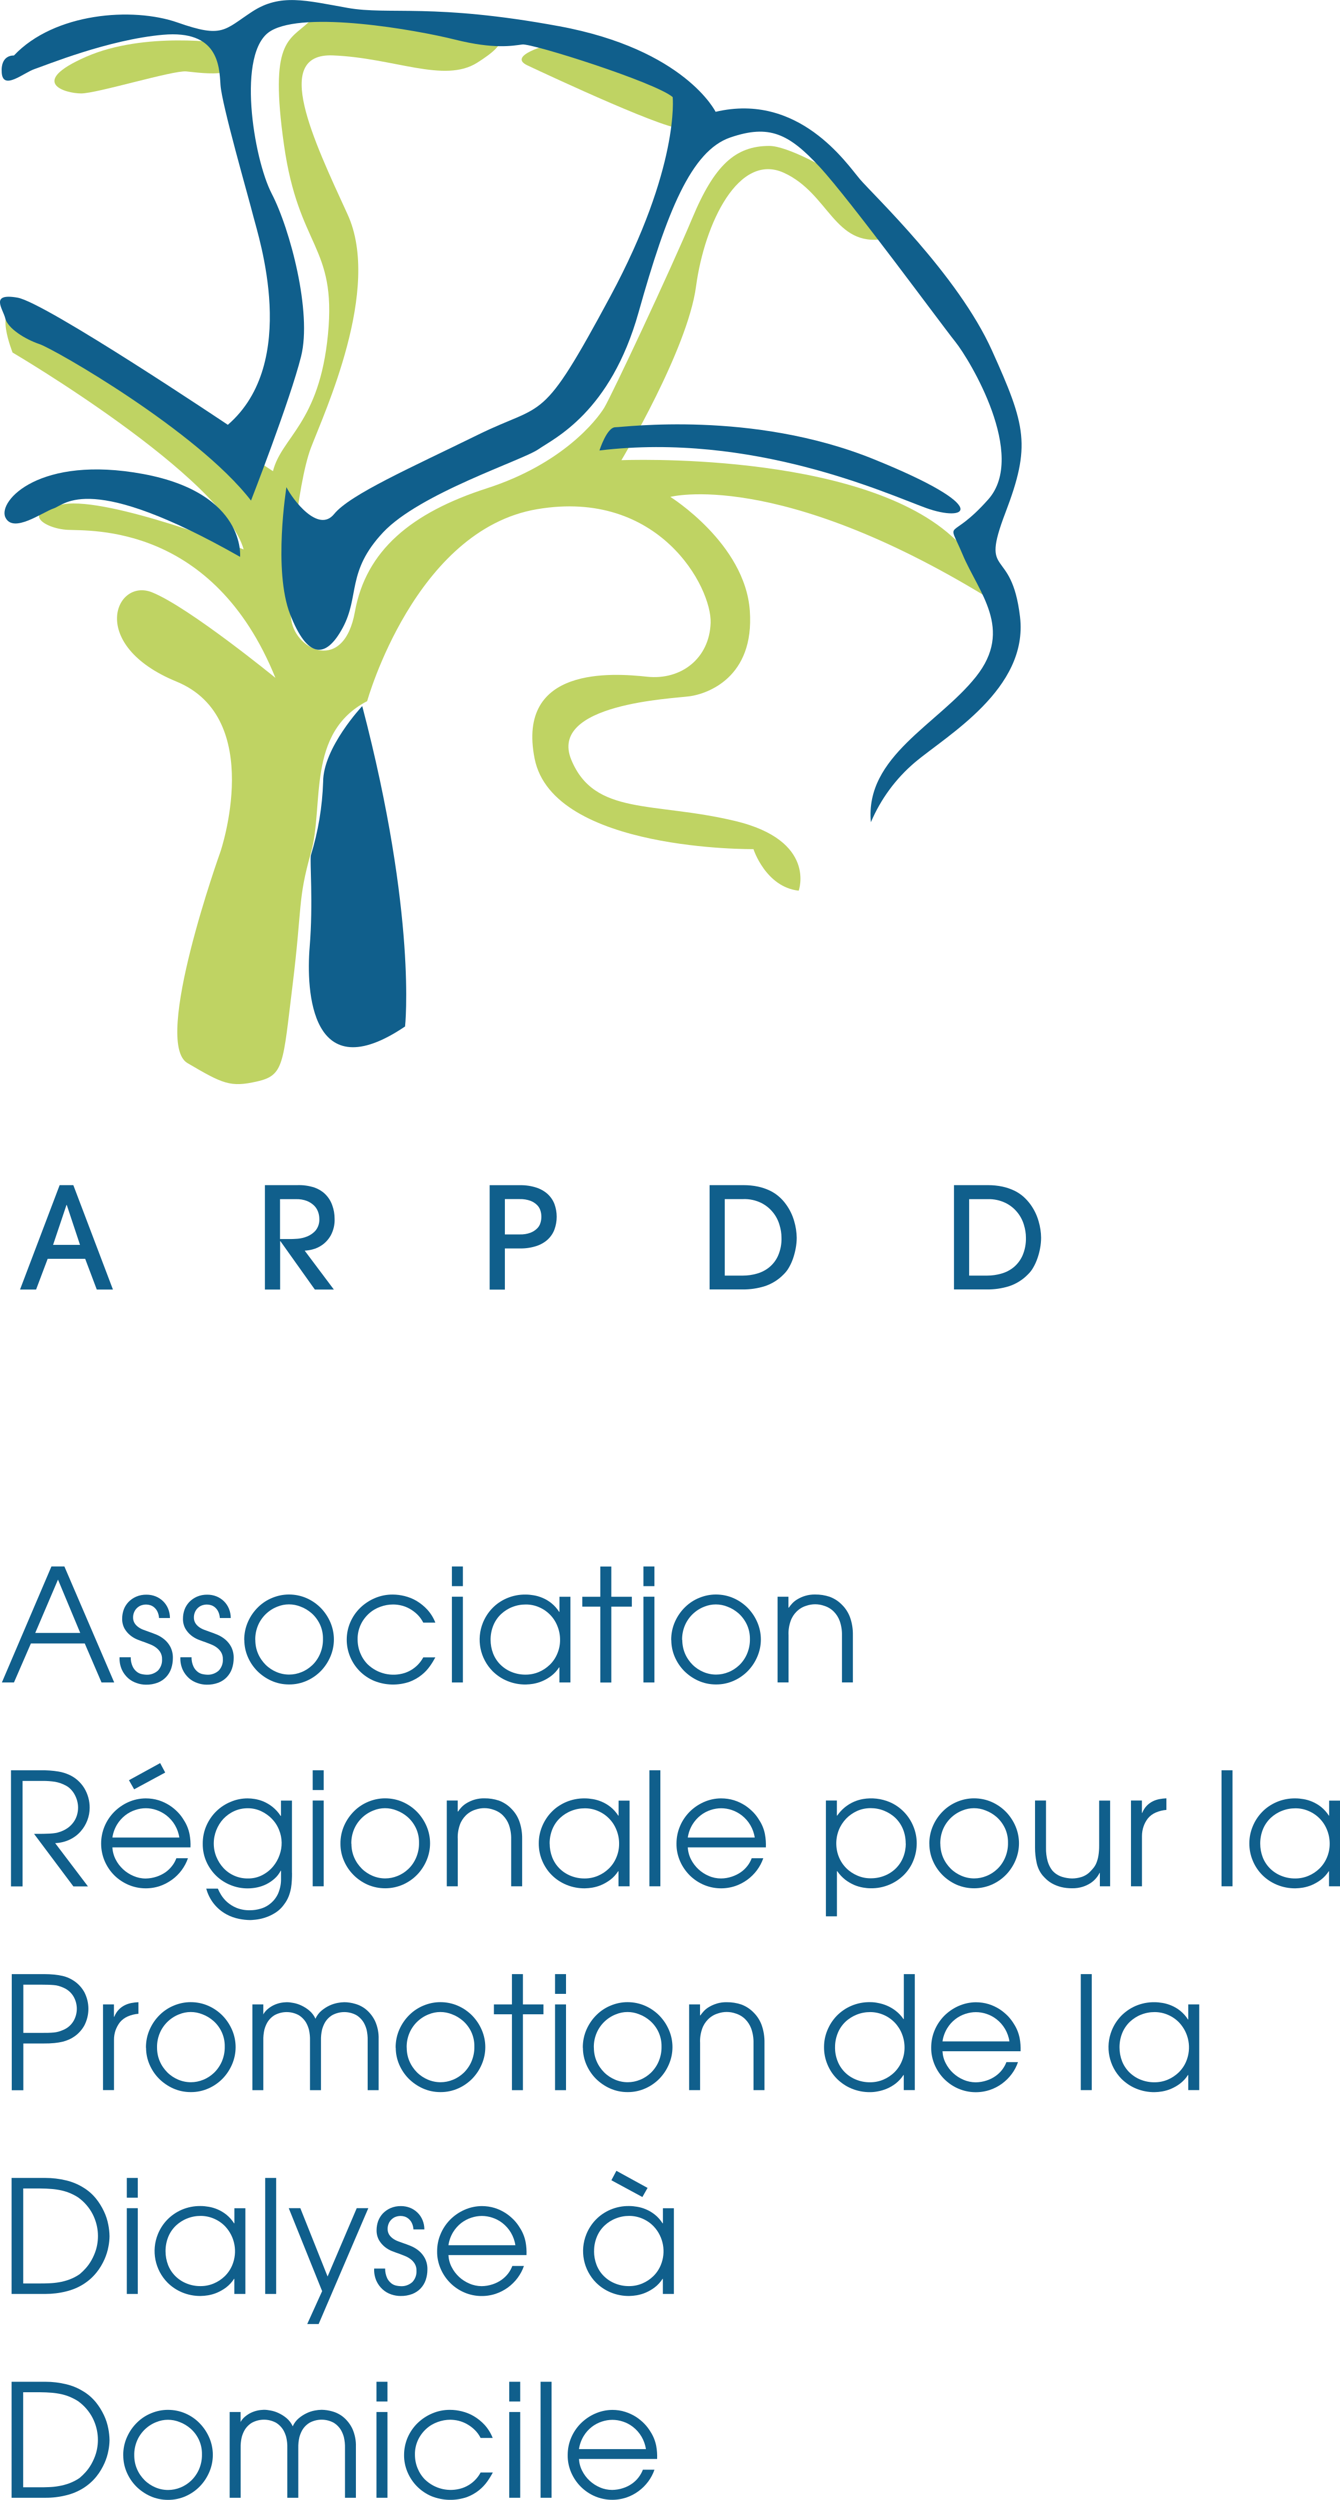
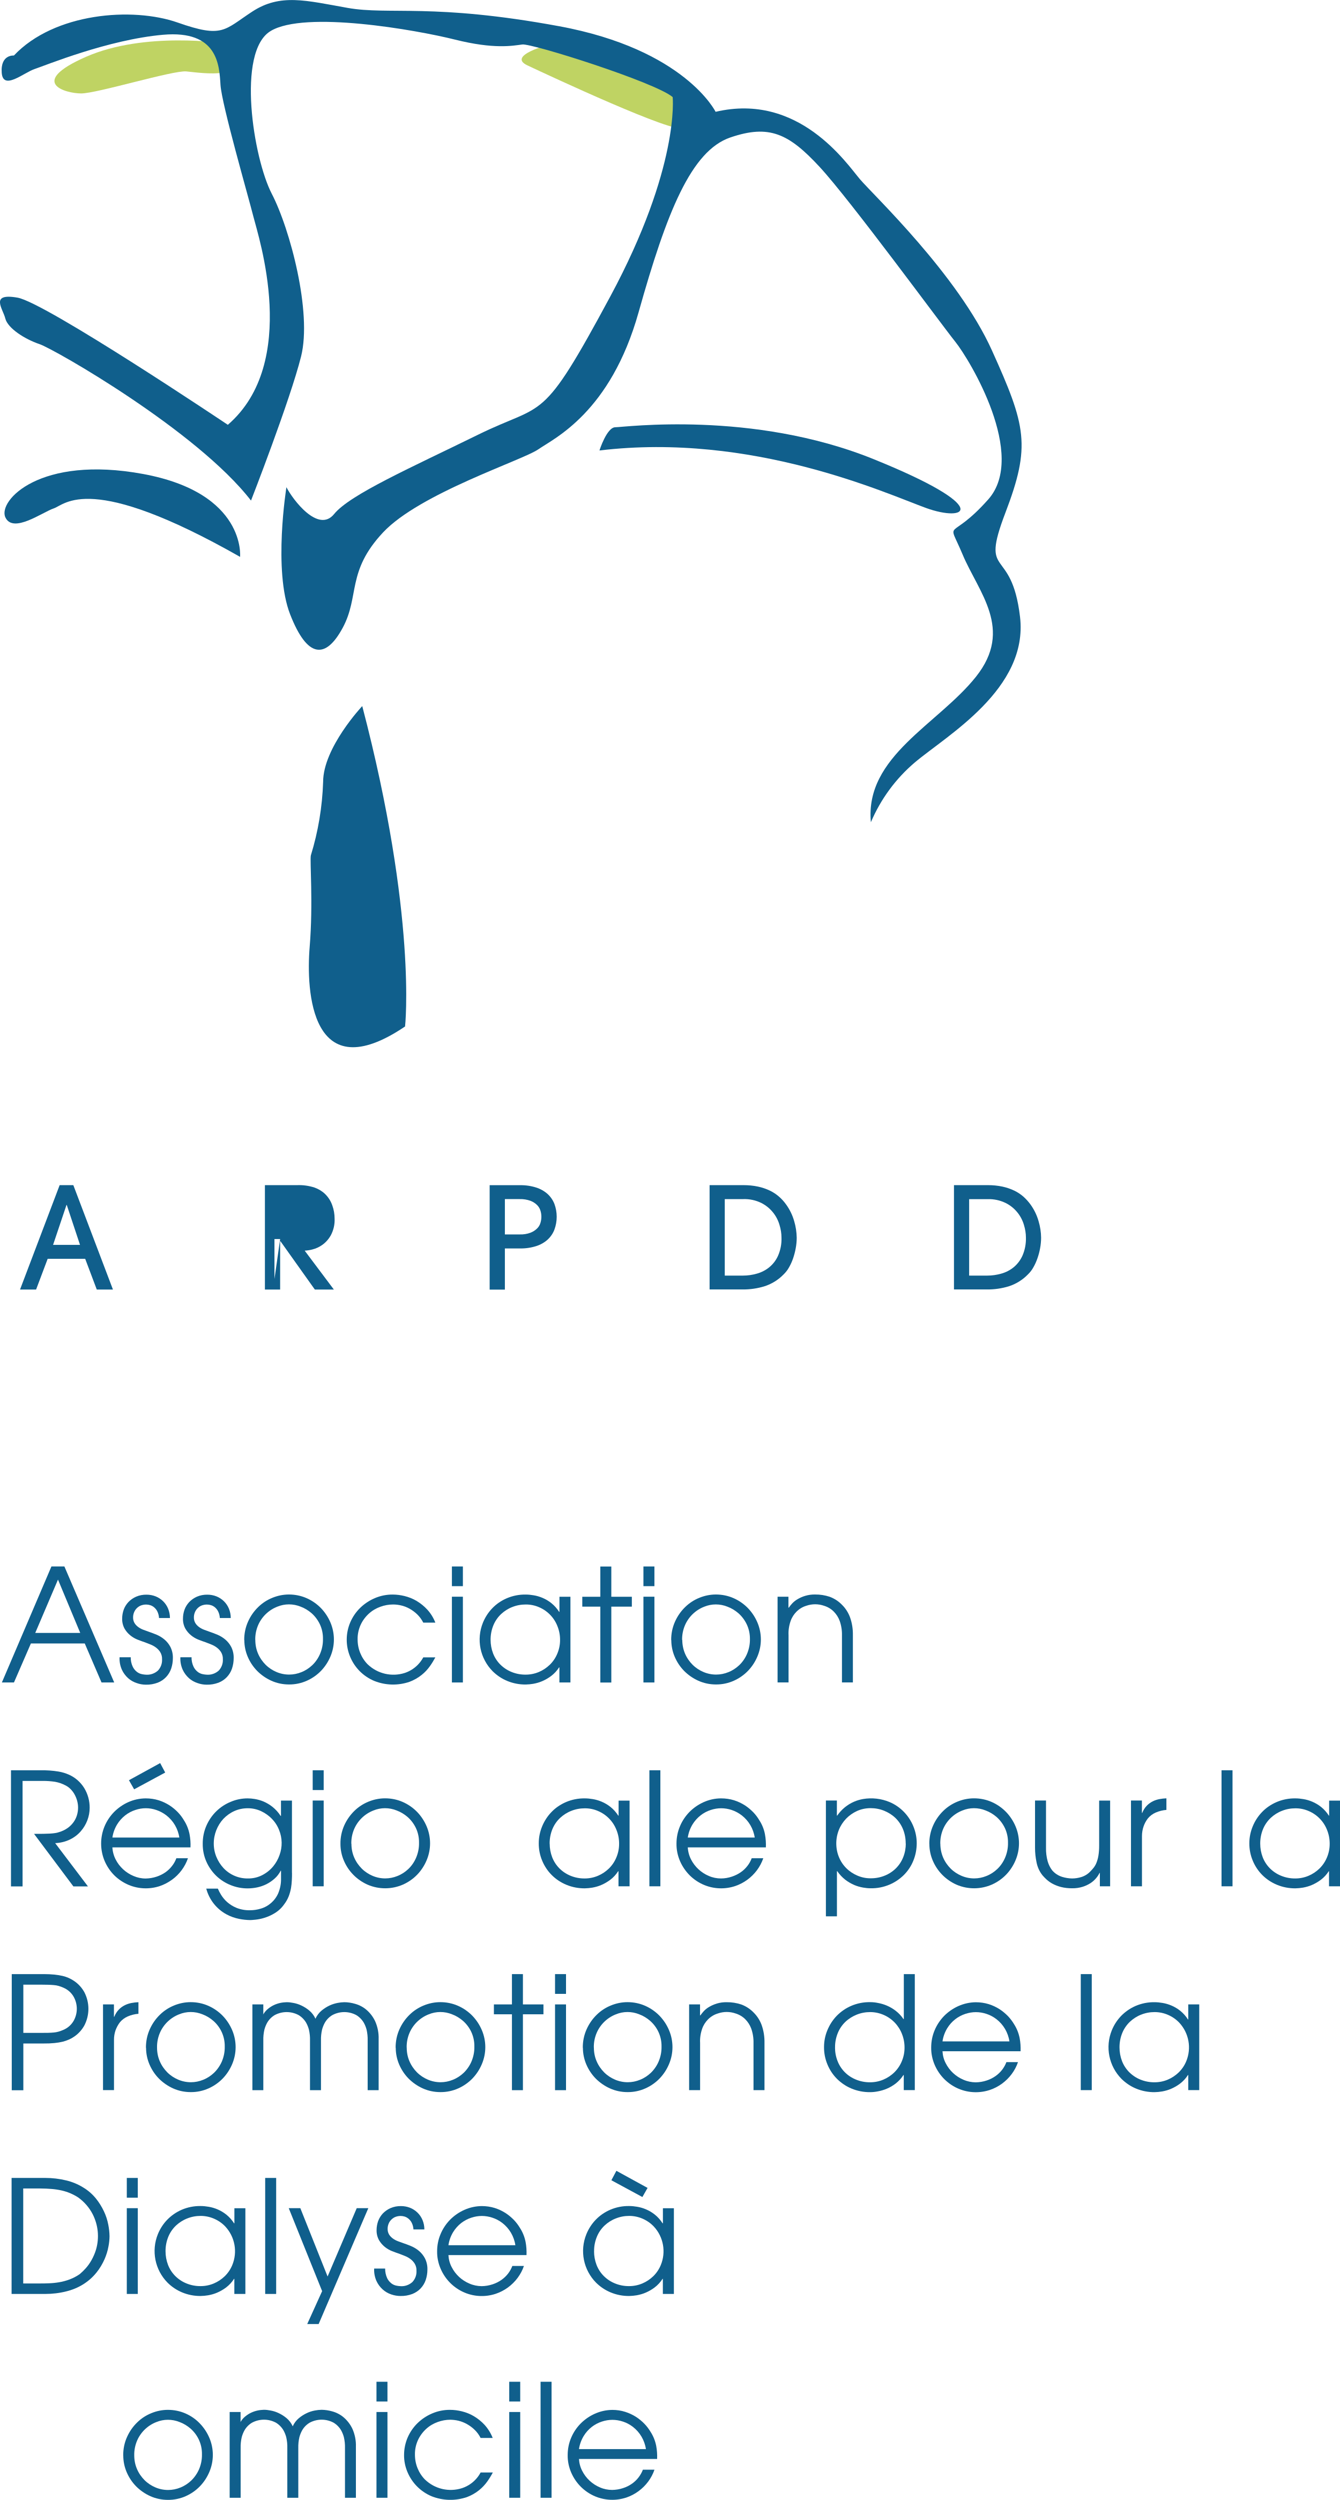
<svg xmlns="http://www.w3.org/2000/svg" id="Logo_ARPDD" viewBox="0 0 242.85 452.93">
  <g id="Baseline">
    <path id="Tracé_13" d="M9.31,283.82h2.36l9.03,21.02h-2.3l-3.04-7.07H5.6l-3.07,7.07H.34l8.98-21.02Zm-2.92,12.04H14.54l-4.03-9.66-4.12,9.66Z" style="fill:#105f8c;" />
    <path id="Tracé_14" d="M23.69,300.24c-.01,.6,.11,1.2,.37,1.75,.18,.37,.45,.7,.78,.95,.27,.2,.58,.34,.91,.4,.24,.05,.48,.08,.72,.09,.79,.06,1.57-.22,2.16-.75,.51-.55,.78-1.28,.74-2.03,.02-.46-.09-.91-.33-1.31-.21-.33-.48-.62-.8-.85-.31-.23-.65-.41-1.01-.55-.36-.14-.68-.27-.97-.38-.4-.13-.84-.29-1.32-.48-.48-.19-.93-.45-1.33-.78-.42-.34-.77-.75-1.04-1.22-.3-.56-.45-1.19-.43-1.83,0-.55,.1-1.09,.28-1.6,.18-.51,.48-.98,.85-1.38,.4-.41,.87-.74,1.39-.97,.6-.26,1.25-.38,1.9-.37,.56,0,1.12,.1,1.65,.31,.5,.2,.96,.5,1.35,.88,.39,.38,.7,.84,.91,1.35,.22,.54,.33,1.11,.33,1.69h-1.98c-.02-.41-.12-.81-.3-1.18-.14-.29-.34-.54-.58-.75-.21-.18-.46-.32-.73-.4-.23-.07-.48-.11-.73-.11-.36,0-.71,.07-1.04,.21-.28,.13-.53,.32-.74,.55-.2,.22-.34,.48-.44,.75-.09,.26-.14,.53-.14,.81-.01,.37,.08,.73,.27,1.05,.18,.29,.42,.53,.7,.73,.28,.2,.59,.36,.91,.48,.32,.12,.62,.23,.91,.33,.45,.15,.94,.34,1.46,.55,.52,.22,1,.51,1.43,.87,.45,.38,.82,.84,1.09,1.36,.31,.63,.46,1.32,.44,2.02,0,.64-.1,1.27-.3,1.88-.39,1.17-1.28,2.11-2.43,2.56-.69,.26-1.42,.39-2.16,.37-.57,0-1.13-.1-1.66-.29-.58-.19-1.11-.49-1.56-.89-.48-.43-.87-.96-1.14-1.55-.31-.71-.45-1.47-.41-2.24h1.99Z" style="fill:#105f8c;" />
    <path id="Tracé_15" d="M34.71,300.24c-.01,.6,.11,1.2,.37,1.75,.18,.37,.45,.7,.78,.95,.27,.2,.58,.34,.91,.4,.24,.05,.48,.08,.72,.09,.79,.06,1.57-.22,2.16-.75,.51-.55,.78-1.28,.74-2.03,.02-.46-.09-.91-.33-1.31-.21-.33-.48-.62-.8-.85-.31-.23-.65-.41-1.01-.55-.36-.14-.68-.27-.97-.38-.4-.13-.84-.29-1.32-.48-.48-.19-.93-.45-1.33-.78-.42-.34-.77-.75-1.04-1.22-.3-.56-.45-1.19-.43-1.83,0-.55,.1-1.09,.28-1.6,.18-.51,.48-.98,.85-1.38,.4-.41,.87-.74,1.39-.97,.6-.26,1.25-.38,1.9-.37,.56,0,1.12,.1,1.65,.31,.5,.2,.96,.5,1.35,.88,.39,.38,.7,.84,.91,1.35,.22,.54,.33,1.11,.33,1.69h-1.98c-.02-.41-.12-.81-.3-1.18-.14-.29-.34-.54-.58-.75-.21-.18-.46-.32-.73-.4-.23-.07-.48-.11-.73-.11-.36,0-.71,.07-1.04,.21-.28,.13-.53,.32-.74,.55-.2,.22-.34,.48-.44,.75-.09,.26-.14,.53-.14,.81-.01,.37,.08,.73,.27,1.05,.18,.29,.42,.53,.7,.73,.28,.2,.59,.36,.91,.48,.32,.12,.62,.23,.91,.33,.45,.15,.94,.34,1.46,.55,.52,.22,1,.51,1.43,.87,.45,.38,.82,.84,1.09,1.36,.31,.63,.46,1.32,.44,2.02,0,.64-.1,1.27-.3,1.88-.39,1.17-1.28,2.11-2.43,2.56-.69,.26-1.42,.39-2.16,.37-.57,0-1.13-.1-1.66-.29-.58-.19-1.11-.49-1.56-.89-.48-.43-.87-.96-1.14-1.55-.31-.71-.45-1.47-.41-2.24h1.99Z" style="fill:#105f8c;" />
    <path id="Tracé_16" d="M44.26,297.17c-.01-1.16,.22-2.31,.7-3.37,.44-.98,1.05-1.86,1.82-2.61,.74-.73,1.62-1.3,2.58-1.69,.95-.39,1.97-.6,3-.6,1.11,0,2.21,.22,3.22,.67,.97,.43,1.85,1.04,2.59,1.8,.73,.76,1.31,1.64,1.72,2.61,.83,1.96,.83,4.18,0,6.14-.4,.96-.98,1.85-1.7,2.6-.73,.76-1.61,1.37-2.57,1.8-1.02,.46-2.13,.69-3.25,.68-1.1,0-2.18-.22-3.18-.67-.96-.43-1.83-1.03-2.57-1.77-.73-.74-1.31-1.61-1.72-2.57-.41-.96-.62-1.99-.62-3.03m1.99-.03c0,.86,.16,1.72,.51,2.51,.32,.74,.79,1.42,1.36,1.99,.56,.56,1.23,1,1.96,1.31,.73,.31,1.51,.47,2.3,.47,.77,0,1.52-.15,2.23-.44,.73-.29,1.39-.72,1.96-1.26,.6-.57,1.07-1.26,1.4-2.02,.37-.86,.56-1.79,.54-2.73,.02-.94-.18-1.87-.58-2.71-.36-.74-.86-1.41-1.48-1.96-.59-.51-1.26-.92-1.99-1.19-1.36-.55-2.88-.55-4.23,.01-1.53,.6-2.77,1.78-3.44,3.28-.38,.86-.57,1.8-.55,2.74" style="fill:#105f8c;" />
    <path id="Tracé_17" d="M78.91,300.27c-.29,.54-.61,1.07-.97,1.58-.43,.61-.94,1.16-1.52,1.62-.66,.53-1.41,.95-2.2,1.25-2.08,.71-4.35,.66-6.39-.16-.99-.41-1.89-1.02-2.64-1.77-.74-.75-1.33-1.63-1.73-2.6-.84-2.01-.83-4.27,.03-6.27,.42-.97,1.03-1.86,1.79-2.6,.77-.75,1.67-1.34,2.65-1.76,1.03-.44,2.14-.66,3.25-.65,.72,0,1.44,.1,2.14,.27,.76,.19,1.5,.48,2.17,.88,.72,.43,1.38,.96,1.95,1.58,.63,.69,1.12,1.49,1.46,2.36h-2.19c-.28-.56-.66-1.07-1.11-1.51-.41-.4-.88-.74-1.38-1.02-.47-.26-.97-.46-1.49-.58-.49-.12-.99-.18-1.5-.18-.78,0-1.55,.14-2.29,.41-.76,.27-1.46,.68-2.06,1.22-.62,.56-1.13,1.23-1.49,1.99-.4,.85-.6,1.78-.58,2.71,0,.85,.16,1.69,.48,2.47,.31,.76,.76,1.45,1.33,2.03,1.79,1.73,4.38,2.33,6.75,1.57,1.04-.35,1.97-.98,2.67-1.83,.26-.31,.48-.64,.67-.99h2.19Z" style="fill:#105f8c;" />
    <path id="Tracé_18" d="M81.9,283.82h1.99v3.57h-1.99v-3.57Zm0,5.48h1.99v15.54h-1.99v-15.54Z" style="fill:#105f8c;" />
    <path id="Tracé_19" d="M103.37,304.84h-1.99v-2.73h-.06c-.38,.6-.87,1.13-1.44,1.56-.51,.38-1.05,.69-1.63,.94-.51,.22-1.05,.37-1.6,.47-.46,.08-.92,.12-1.38,.13-1.15,.01-2.29-.21-3.35-.65-.99-.41-1.88-1.01-2.64-1.76-2.29-2.32-2.98-5.77-1.76-8.79,.39-.96,.96-1.85,1.68-2.6,.74-.78,1.64-1.39,2.63-1.82,1.09-.47,2.27-.7,3.45-.68,.48,0,.95,.05,1.42,.13,.56,.09,1.1,.25,1.62,.47,.57,.24,1.11,.56,1.6,.95,.55,.44,1.03,.98,1.41,1.58h.06v-2.73h1.99v15.54Zm-14.46-7.73c0,.84,.15,1.67,.45,2.46,.29,.75,.73,1.43,1.29,2,.58,.58,1.26,1.04,2.02,1.35,.82,.34,1.71,.51,2.6,.5,.82,0,1.63-.16,2.39-.48,.74-.31,1.41-.76,1.99-1.32,.58-.57,1.04-1.25,1.35-2,.34-.8,.51-1.66,.5-2.53,0-.84-.16-1.67-.47-2.44-.59-1.53-1.77-2.76-3.27-3.42-.78-.35-1.63-.53-2.49-.52-.83,0-1.66,.15-2.43,.46-.75,.29-1.44,.73-2.03,1.28-.6,.57-1.07,1.25-1.39,2.02-.35,.85-.52,1.76-.51,2.67" style="fill:#105f8c;" />
    <path id="Tracé_20" d="M108.8,291.1h-3.27v-1.79h3.27v-5.48h1.99v5.48h3.72v1.79h-3.72v13.75h-1.99v-13.75Z" style="fill:#105f8c;" />
    <path id="Tracé_21" d="M116.61,283.82h1.99v3.57h-1.99v-3.57Zm0,5.48h1.99v15.54h-1.99v-15.54Z" style="fill:#105f8c;" />
    <path id="Tracé_22" d="M121.64,297.17c-.01-1.16,.22-2.31,.7-3.37,.44-.98,1.05-1.86,1.82-2.61,.74-.73,1.62-1.3,2.58-1.69,.95-.39,1.97-.6,3-.6,1.11,0,2.21,.22,3.22,.67,.97,.43,1.85,1.04,2.59,1.8,.73,.76,1.31,1.64,1.72,2.61,.83,1.96,.83,4.18,0,6.14-.4,.96-.98,1.85-1.7,2.6-.73,.76-1.61,1.37-2.57,1.8-1.02,.46-2.13,.69-3.25,.68-1.1,0-2.18-.22-3.18-.67-.96-.43-1.83-1.03-2.57-1.77-.73-.74-1.31-1.61-1.72-2.57-.41-.96-.62-1.99-.62-3.03m1.99-.03c0,.86,.17,1.72,.51,2.51,.32,.74,.79,1.42,1.36,1.99,.56,.56,1.23,1,1.96,1.31,.73,.31,1.51,.47,2.3,.47,.77,0,1.52-.15,2.23-.44,.73-.29,1.39-.72,1.96-1.26,.6-.57,1.07-1.26,1.4-2.02,.37-.86,.56-1.79,.54-2.73,.01-.93-.19-1.86-.6-2.7-.36-.74-.86-1.41-1.48-1.96-.59-.51-1.26-.92-1.99-1.19-1.36-.55-2.88-.55-4.23,.01-1.53,.6-2.77,1.78-3.44,3.28-.38,.86-.57,1.8-.55,2.74" style="fill:#105f8c;" />
    <path id="Tracé_23" d="M140.9,289.3h1.99v1.99h.06c.19-.27,.4-.53,.62-.77,.29-.31,.63-.57,.99-.78,.43-.25,.9-.46,1.38-.6,.58-.17,1.17-.25,1.78-.24,.9-.01,1.79,.13,2.64,.41,.86,.32,1.64,.83,2.27,1.49,.62,.62,1.1,1.37,1.41,2.2,.38,1.05,.55,2.16,.53,3.28v8.55h-1.98v-8.55c.02-.88-.12-1.76-.41-2.59-.23-.63-.59-1.2-1.06-1.68-.49-.5-1.1-.86-1.78-1.07-1.04-.36-2.17-.36-3.21,0-.67,.2-1.28,.57-1.78,1.07-.47,.47-.84,1.05-1.06,1.68-.29,.83-.43,1.71-.38,2.59v8.55h-1.99v-15.53Z" style="fill:#105f8c;" />
    <path id="Tracé_24" d="M1.99,320.75H7.33c1.1-.02,2.2,.05,3.28,.23,.65,.11,1.29,.3,1.89,.57,1.15,.51,2.11,1.36,2.77,2.43,.65,1.07,.99,2.31,.98,3.57,0,1.56-.58,3.07-1.61,4.25-.54,.62-1.2,1.12-1.94,1.48-.84,.41-1.76,.63-2.7,.67l5.94,7.84h-2.64l-7.13-9.52c.66,0,1.23,0,1.69-.01s.87-.02,1.21-.04,.64-.05,.9-.09c.25-.03,.49-.09,.72-.17,.54-.16,1.05-.39,1.51-.71,.42-.29,.79-.64,1.09-1.05,.29-.39,.51-.83,.65-1.29,.14-.45,.21-.93,.21-1.4,0-.42-.06-.83-.17-1.24-.11-.4-.27-.79-.47-1.15-.19-.35-.44-.68-.72-.96-.27-.28-.59-.51-.94-.68-.58-.31-1.2-.52-1.85-.64-.74-.11-1.49-.17-2.24-.16h-3.67v19.11H1.99v-21.02Z" style="fill:#105f8c;" />
    <path id="Tracé_25" d="M20.37,334.73c.04,.75,.24,1.49,.58,2.16,.69,1.36,1.84,2.42,3.24,3.01,.69,.3,1.44,.46,2.2,.46,.67-.01,1.34-.12,1.98-.33,.57-.19,1.11-.45,1.6-.79,.46-.32,.88-.72,1.22-1.17,.33-.42,.58-.88,.77-1.38h2.1c-.26,.77-.65,1.5-1.14,2.16-.49,.66-1.08,1.25-1.75,1.73-.68,.49-1.42,.88-2.21,1.15-1.84,.61-3.85,.54-5.64-.21-.96-.4-1.84-.99-2.59-1.72-.74-.74-1.33-1.61-1.75-2.57-.86-2.02-.87-4.31-.03-6.33,.4-.96,.99-1.84,1.72-2.59,.74-.74,1.6-1.35,2.56-1.78,1-.45,2.07-.68,3.17-.69,.8,0,1.6,.11,2.37,.35,.69,.22,1.35,.53,1.96,.92,.55,.36,1.06,.78,1.52,1.26,.41,.43,.78,.92,1.08,1.43,.5,.77,.84,1.63,1.02,2.53,.15,.79,.21,1.59,.17,2.39h-14.15Zm12.13-1.79c-.24-1.6-1.08-3.04-2.36-4.03-.55-.42-1.16-.75-1.82-.97-1.23-.42-2.56-.42-3.79,0-.66,.21-1.28,.54-1.83,.97-.59,.46-1.09,1.02-1.48,1.66-.44,.73-.73,1.53-.85,2.37h12.13Zm-3.47-13.49l.91,1.71-5.63,3.04-.94-1.65,5.65-3.1Z" style="fill:#105f8c;" />
    <path id="Tracé_26" d="M52.92,339.33c0,.42,0,.86-.03,1.32-.02,.48-.07,.96-.15,1.44-.09,.5-.23,1-.41,1.48-.21,.52-.48,1.01-.82,1.45-.45,.65-1.03,1.19-1.71,1.61-.59,.36-1.22,.65-1.88,.85-.53,.17-1.08,.28-1.63,.34-.48,.05-.8,.07-.95,.07-.66-.01-1.32-.08-1.98-.21-.8-.16-1.58-.43-2.3-.82-1.82-.98-3.15-2.67-3.68-4.67h2.1c.17,.4,.37,.78,.6,1.15,.3,.48,.67,.92,1.09,1.29,.51,.44,1.08,.8,1.7,1.05,.77,.3,1.6,.45,2.43,.43,.67,0,1.34-.1,1.99-.3,1.4-.42,2.54-1.43,3.13-2.77,.36-.86,.54-1.79,.51-2.73v-1.36h-.06c-.28,.54-.65,1.03-1.11,1.43-.45,.4-.94,.74-1.48,1.01-.53,.26-1.1,.46-1.68,.58-.57,.12-1.15,.18-1.73,.18-1.03,0-2.04-.19-3-.57-.96-.37-1.85-.93-2.6-1.63-.77-.73-1.39-1.59-1.83-2.56-.48-1.04-.71-2.17-.7-3.31-.01-1.16,.22-2.31,.7-3.37,.87-1.95,2.45-3.48,4.43-4.27,.95-.4,1.97-.6,3-.6,.43,0,.87,.04,1.29,.11,.54,.09,1.07,.24,1.58,.45,.58,.25,1.13,.57,1.63,.97,.58,.46,1.09,1.02,1.49,1.65h.06v-2.78h1.99v13.1Zm-14.18-5.31c0,.83,.16,1.65,.47,2.41,.3,.74,.74,1.43,1.28,2.02,1.13,1.22,2.72,1.91,4.39,1.9,.94,.02,1.87-.19,2.7-.63,.74-.39,1.4-.92,1.93-1.56,.5-.61,.89-1.3,1.15-2.05,.54-1.47,.51-3.09-.08-4.54-.3-.76-.74-1.45-1.31-2.03-.56-.58-1.23-1.05-1.96-1.39-.76-.35-1.59-.53-2.43-.52-.84,0-1.68,.17-2.44,.52-.73,.33-1.39,.81-1.95,1.39-1.12,1.22-1.75,2.82-1.75,4.48" style="fill:#105f8c;" />
    <path id="Tracé_27" d="M56.67,320.75h1.99v3.58h-1.99v-3.58Zm0,5.48h1.99v15.54h-1.99v-15.54Z" style="fill:#105f8c;" />
    <path id="Tracé_28" d="M61.7,334.1c-.02-1.16,.22-2.31,.69-3.37,.44-.98,1.06-1.86,1.82-2.61,.74-.73,1.62-1.3,2.58-1.69,.95-.39,1.97-.6,3-.6,1.11,0,2.21,.22,3.22,.67,.97,.43,1.85,1.04,2.59,1.8,.73,.76,1.31,1.64,1.72,2.61,.83,1.96,.83,4.18,0,6.14-.4,.96-.98,1.85-1.7,2.6-.73,.76-1.61,1.37-2.57,1.8-2.05,.9-4.38,.91-6.44,.02-.96-.43-1.83-1.03-2.57-1.78-.73-.74-1.31-1.61-1.72-2.57-.41-.96-.62-1.99-.62-3.03m1.99-.03c0,.86,.16,1.72,.51,2.51,.32,.74,.79,1.42,1.36,1.99,.56,.56,1.22,1,1.95,1.31,.73,.31,1.51,.47,2.3,.47,.77,0,1.52-.15,2.23-.44,.73-.29,1.39-.72,1.96-1.26,.6-.57,1.07-1.26,1.4-2.02,.37-.86,.56-1.79,.54-2.73,.02-.94-.18-1.87-.58-2.71-.36-.74-.86-1.41-1.48-1.96-.59-.51-1.26-.92-1.99-1.19-1.36-.55-2.88-.55-4.23,.01-1.53,.6-2.77,1.78-3.44,3.28-.38,.86-.57,1.8-.55,2.74" style="fill:#105f8c;" />
-     <path id="Tracé_29" d="M80.96,326.23h1.99v1.99h.06c.19-.27,.4-.53,.62-.77,.29-.31,.63-.57,.99-.78,.43-.25,.9-.46,1.38-.6,.58-.17,1.17-.25,1.78-.24,.9-.01,1.79,.13,2.64,.41,.86,.32,1.64,.83,2.27,1.49,.62,.62,1.1,1.37,1.41,2.2,.38,1.05,.55,2.16,.53,3.28v8.56h-1.99v-8.55c.02-.88-.12-1.76-.41-2.59-.23-.63-.59-1.2-1.06-1.68-.49-.5-1.1-.86-1.78-1.07-1.04-.36-2.17-.36-3.21,0-.67,.2-1.28,.57-1.78,1.07-.47,.47-.84,1.05-1.06,1.68-.29,.83-.43,1.71-.38,2.59v8.55h-1.99v-15.54Z" style="fill:#105f8c;" />
    <path id="Tracé_30" d="M114.08,341.77h-1.99v-2.73h-.06c-.38,.6-.87,1.13-1.44,1.56-.51,.38-1.05,.69-1.63,.94-.51,.22-1.05,.37-1.6,.47-.46,.08-.92,.12-1.38,.13-1.15,.01-2.29-.21-3.35-.65-.99-.41-1.89-1.01-2.64-1.76-.74-.74-1.33-1.63-1.73-2.6-.42-1-.63-2.08-.62-3.17,0-1.04,.21-2.07,.6-3.02,.39-.96,.96-1.85,1.68-2.6,.74-.78,1.64-1.39,2.63-1.82,1.09-.47,2.27-.7,3.45-.68,.48,0,.95,.05,1.42,.13,.56,.09,1.1,.25,1.62,.47,.57,.24,1.11,.56,1.6,.95,.55,.44,1.03,.98,1.41,1.58h.06v-2.72h1.99v15.54Zm-14.46-7.73c0,.84,.15,1.67,.45,2.46,.29,.75,.73,1.43,1.29,2,.57,.58,1.26,1.04,2.01,1.35,.82,.34,1.71,.51,2.6,.5,.82,0,1.63-.16,2.39-.48,.74-.31,1.41-.76,1.99-1.32,.58-.57,1.04-1.25,1.35-2,.34-.8,.51-1.66,.5-2.53,0-.84-.16-1.67-.47-2.44-.59-1.53-1.77-2.76-3.27-3.42-.78-.35-1.63-.53-2.49-.52-.83,0-1.66,.15-2.43,.46-.75,.29-1.44,.73-2.03,1.28-.6,.56-1.07,1.25-1.39,2.01-.35,.85-.52,1.76-.51,2.67" style="fill:#105f8c;" />
    <rect id="Rectangle_4" x="117.69" y="320.75" width="1.99" height="21.02" style="fill:#105f8c;" />
    <path id="Tracé_31" d="M124.65,334.73c.04,.75,.24,1.49,.58,2.16,.34,.67,.8,1.28,1.35,1.79,.55,.51,1.19,.93,1.89,1.22,.69,.3,1.44,.45,2.2,.45,.67,0,1.34-.12,1.97-.33,.57-.19,1.11-.45,1.6-.79,.47-.32,.88-.72,1.22-1.16,.33-.42,.58-.88,.77-1.38h2.1c-.27,.77-.65,1.5-1.14,2.16-1,1.34-2.38,2.35-3.96,2.88-1.84,.61-3.85,.54-5.64-.21-.96-.4-1.84-.99-2.58-1.72-.74-.74-1.34-1.61-1.76-2.57-.44-1.01-.67-2.11-.65-3.21,0-1.07,.21-2.14,.63-3.13,.4-.96,.99-1.84,1.72-2.59,.74-.74,1.6-1.34,2.56-1.77,1-.45,2.08-.69,3.17-.69,.8,0,1.6,.11,2.37,.35,.69,.22,1.35,.53,1.96,.92,.55,.36,1.06,.79,1.52,1.26,.41,.43,.78,.92,1.08,1.43,.5,.77,.85,1.63,1.02,2.53,.15,.79,.2,1.59,.17,2.39h-14.14Zm12.13-1.79c-.24-1.6-1.08-3.04-2.36-4.03-.55-.42-1.16-.75-1.82-.97-.61-.2-1.25-.31-1.9-.31-.64,0-1.28,.11-1.89,.31-.66,.21-1.28,.54-1.83,.97-.59,.46-1.09,1.02-1.48,1.66-.44,.73-.73,1.53-.85,2.37h12.13Z" style="fill:#105f8c;" />
    <path id="Tracé_32" d="M149.68,326.23h1.99v2.73h.06c.77-1.12,1.84-2,3.08-2.53,.51-.22,1.04-.37,1.58-.47,1.63-.28,3.31-.09,4.84,.55,.99,.42,1.88,1.04,2.63,1.82,.72,.75,1.29,1.64,1.68,2.6,.39,.96,.6,1.99,.6,3.02,0,1.09-.2,2.16-.61,3.17-.39,.97-.98,1.86-1.72,2.6-.76,.75-1.65,1.35-2.64,1.76-1.07,.45-2.22,.67-3.38,.65-.46,0-.92-.05-1.38-.13-.55-.1-1.09-.25-1.6-.47-.58-.25-1.12-.57-1.62-.95-.56-.44-1.05-.96-1.45-1.55h-.06v8.18h-2v-21Zm14.46,7.81c.01-.92-.16-1.82-.51-2.67-.32-.76-.79-1.45-1.39-2.02-.59-.55-1.28-.98-2.03-1.28-.77-.31-1.6-.46-2.43-.46-.85,0-1.7,.17-2.47,.52-.74,.34-1.41,.81-1.97,1.39-.56,.59-1.01,1.28-1.31,2.03-.31,.78-.47,1.61-.47,2.44,0,.87,.16,1.73,.5,2.53,.31,.75,.77,1.43,1.35,2,.57,.56,1.25,1.01,1.99,1.32,.75,.32,1.57,.49,2.39,.48,.89,.01,1.78-.16,2.6-.5,.76-.31,1.44-.77,2.02-1.35,.56-.57,1-1.25,1.29-2,.31-.78,.46-1.62,.46-2.46" style="fill:#105f8c;" />
    <path id="Tracé_33" d="M168.42,334.1c-.01-1.16,.22-2.31,.7-3.37,.44-.98,1.05-1.86,1.82-2.61,.74-.73,1.62-1.3,2.58-1.69,.95-.39,1.97-.6,3-.6,1.11,0,2.21,.22,3.22,.67,.97,.43,1.85,1.04,2.59,1.8,.73,.76,1.31,1.64,1.72,2.61,.83,1.96,.83,4.18,0,6.14-.4,.96-.98,1.85-1.7,2.6-.73,.76-1.61,1.37-2.57,1.8-2.05,.9-4.38,.91-6.44,.02-.96-.43-1.83-1.03-2.57-1.78-.73-.74-1.31-1.61-1.72-2.57-.41-.96-.62-1.99-.62-3.03m1.99-.03c0,.86,.17,1.72,.51,2.51,.32,.74,.79,1.42,1.36,1.99,.56,.56,1.23,1,1.96,1.31,.73,.31,1.51,.47,2.3,.47,.77,0,1.52-.15,2.23-.44,.73-.29,1.39-.72,1.96-1.26,.6-.57,1.07-1.26,1.4-2.02,.37-.86,.56-1.79,.54-2.73,.02-.94-.18-1.87-.58-2.71-.36-.74-.86-1.41-1.48-1.96-.59-.51-1.26-.92-1.99-1.19-1.36-.55-2.88-.55-4.23,.01-1.53,.6-2.77,1.78-3.44,3.28-.38,.86-.57,1.8-.55,2.74" style="fill:#105f8c;" />
    <path id="Tracé_34" d="M201.21,341.77h-1.88v-2.42h-.06c-.16,.33-.36,.64-.6,.92-.29,.35-.63,.66-1.01,.91-.45,.29-.94,.52-1.45,.68-.62,.19-1.27,.28-1.92,.27-.68,0-1.37-.07-2.03-.24-.53-.14-1.05-.34-1.53-.6-.39-.21-.75-.47-1.08-.77-.25-.23-.48-.47-.7-.72-.56-.69-.93-1.51-1.1-2.39-.18-.86-.27-1.74-.27-2.61v-8.57h1.99v8.55c-.02,.83,.08,1.66,.3,2.46,.17,.59,.44,1.14,.81,1.63,.48,.56,1.1,.97,1.81,1.19,.58,.18,1.19,.28,1.8,.29,.57,0,1.14-.09,1.69-.26,.61-.19,1.16-.53,1.6-.99,.23-.23,.44-.47,.64-.72,.21-.28,.39-.59,.51-.92,.16-.41,.27-.83,.34-1.26,.09-.58,.13-1.16,.13-1.75v-8.21h1.99v15.54Z" style="fill:#105f8c;" />
    <path id="Tracé_35" d="M204.96,326.23h1.99v2.24h.06c.19-.49,.47-.94,.84-1.32,.31-.32,.68-.58,1.08-.78,.38-.19,.79-.32,1.21-.4,.41-.08,.83-.12,1.25-.14v2.1c-.66,.05-1.31,.21-1.92,.47-.55,.24-1.05,.6-1.43,1.06-.34,.44-.61,.94-.79,1.46-.19,.56-.29,1.15-.29,1.75v9.1h-1.99v-15.54Z" style="fill:#105f8c;" />
    <rect id="Rectangle_5" x="221.38" y="320.75" width="1.99" height="21.02" style="fill:#105f8c;" />
    <path id="Tracé_36" d="M242.85,341.77h-1.99v-2.73h-.05c-.38,.6-.87,1.13-1.44,1.56-.51,.38-1.05,.69-1.63,.94-.51,.22-1.05,.37-1.6,.47-.46,.08-.92,.12-1.38,.13-1.15,.01-2.29-.21-3.35-.65-.99-.41-1.89-1.01-2.64-1.76-.74-.74-1.33-1.63-1.73-2.6-.42-1-.63-2.08-.62-3.17,0-1.04,.21-2.07,.6-3.02,.39-.96,.96-1.85,1.68-2.6,.74-.78,1.64-1.39,2.63-1.82,1.09-.47,2.27-.7,3.45-.68,.48,0,.95,.05,1.42,.13,.56,.09,1.1,.25,1.62,.47,.57,.24,1.11,.56,1.6,.95,.55,.44,1.03,.98,1.41,1.58h.05v-2.72h1.99v15.54Zm-14.46-7.73c0,.84,.15,1.67,.45,2.46,.29,.75,.73,1.43,1.29,2,.58,.58,1.26,1.04,2.02,1.35,.82,.34,1.71,.51,2.6,.5,.82,0,1.63-.16,2.39-.48,.74-.31,1.41-.76,1.99-1.32,.58-.57,1.04-1.25,1.35-2,.34-.8,.51-1.66,.5-2.53,0-.84-.16-1.67-.47-2.44-.59-1.53-1.77-2.76-3.27-3.42-.78-.35-1.63-.53-2.49-.52-.83,0-1.66,.15-2.43,.46-.75,.29-1.44,.73-2.03,1.28-.6,.57-1.07,1.25-1.39,2.02-.35,.85-.52,1.76-.51,2.67" style="fill:#105f8c;" />
    <path id="Tracé_37" d="M2.13,357.68H7.98c.63,0,1.27,.03,1.9,.09,.49,.05,.98,.13,1.47,.24,.74,.17,1.43,.48,2.06,.9,.79,.53,1.45,1.25,1.9,2.09,.95,1.87,.95,4.07,0,5.94-.45,.84-1.11,1.56-1.9,2.09-.29,.2-.6,.37-.92,.51-.37,.16-.75,.29-1.14,.39-.48,.11-.97,.19-1.47,.24-.63,.06-1.27,.09-1.9,.08h-3.75v8.47H2.13v-21.03Zm2.1,10.65h3.04c.57,0,1.05,0,1.43-.01s.74-.03,1.05-.06c.29-.02,.58-.08,.87-.16,.29-.08,.57-.19,.85-.31,.77-.32,1.42-.88,1.85-1.6,.8-1.38,.8-3.08,0-4.46-.43-.72-1.08-1.28-1.85-1.6-.28-.12-.56-.23-.85-.31-.28-.08-.57-.13-.87-.15-.31-.03-.66-.05-1.05-.06-.39,0-.87-.02-1.43-.02h-3.04v8.74Z" style="fill:#105f8c;" />
    <path id="Tracé_38" d="M18.66,363.17h1.99v2.24h.06c.19-.49,.47-.94,.84-1.32,.31-.32,.68-.59,1.08-.78,.38-.19,.79-.32,1.21-.4,.41-.08,.83-.12,1.25-.14v2.1c-.66,.05-1.31,.21-1.92,.47-.55,.24-1.05,.6-1.43,1.06-.34,.44-.61,.94-.8,1.46-.19,.56-.29,1.15-.28,1.75v9.09h-1.99v-15.53Z" style="fill:#105f8c;" />
    <path id="Tracé_39" d="M26.45,371.03c-.01-1.16,.22-2.31,.7-3.37,.44-.98,1.05-1.86,1.82-2.61,.74-.73,1.62-1.3,2.58-1.69,.95-.39,1.97-.6,3-.6,1.11,0,2.21,.22,3.22,.67,.97,.43,1.85,1.04,2.59,1.8,.73,.76,1.31,1.64,1.72,2.61,.83,1.96,.83,4.18,0,6.14-.4,.96-.98,1.85-1.7,2.6-.73,.76-1.61,1.37-2.57,1.8-1.02,.46-2.13,.69-3.25,.68-1.1,0-2.18-.22-3.18-.67-.96-.43-1.83-1.03-2.57-1.77-.73-.74-1.31-1.61-1.72-2.57-.41-.96-.62-1.99-.62-3.03m1.99-.03c0,.86,.16,1.72,.51,2.51,.32,.74,.79,1.42,1.36,1.99,.56,.56,1.23,1,1.96,1.31,.73,.31,1.51,.47,2.3,.47,.77,0,1.52-.15,2.23-.44,.73-.29,1.39-.72,1.96-1.26,.59-.57,1.07-1.26,1.41-2.02,.37-.86,.56-1.79,.54-2.73,.02-.94-.18-1.87-.58-2.71-.36-.75-.86-1.41-1.48-1.96-.59-.51-1.26-.92-1.99-1.19-1.36-.55-2.88-.55-4.23,.01-1.53,.6-2.77,1.78-3.44,3.28-.38,.86-.57,1.8-.55,2.74" style="fill:#105f8c;" />
    <path id="Tracé_40" d="M45.73,363.17h1.99v1.79l-.06-.06v.06h.06c.22-.37,.5-.7,.84-.98,.33-.27,.68-.5,1.06-.68,.38-.18,.77-.31,1.18-.4,.38-.08,.76-.12,1.15-.13,.41,0,.81,.05,1.21,.13,.51,.09,1,.25,1.46,.47,.51,.24,1,.55,1.43,.91,.48,.4,.86,.91,1.12,1.48,.26-.57,.64-1.08,1.12-1.48,.44-.36,.92-.67,1.43-.91,.47-.22,.96-.37,1.46-.47,.4-.08,.8-.12,1.21-.13,.67,0,1.34,.11,1.99,.3,.74,.21,1.43,.57,2.02,1.07,.67,.57,1.2,1.27,1.58,2.06,.46,1.03,.68,2.15,.64,3.28v9.23h-1.99v-9c.02-.67-.05-1.34-.2-1.99-.12-.44-.29-.86-.51-1.25-.33-.56-.8-1.03-1.36-1.37-1.35-.72-2.97-.72-4.32,0-.56,.33-1.03,.8-1.36,1.37-.22,.39-.39,.81-.51,1.25-.15,.65-.22,1.32-.2,1.99v9h-1.99v-9c.02-.67-.05-1.34-.2-1.99-.12-.44-.29-.86-.51-1.25-.33-.56-.8-1.03-1.36-1.37-1.35-.72-2.97-.72-4.32,0-.56,.33-1.03,.8-1.36,1.37-.22,.39-.39,.81-.51,1.25-.15,.65-.22,1.32-.2,1.99v9h-1.98v-15.54Z" style="fill:#105f8c;" />
    <path id="Tracé_41" d="M71.7,371.03c-.01-1.16,.22-2.31,.7-3.37,.44-.98,1.05-1.86,1.82-2.61,.74-.73,1.62-1.3,2.58-1.69,.95-.39,1.97-.6,3-.6,1.11,0,2.21,.22,3.22,.67,.97,.43,1.85,1.04,2.59,1.8,.73,.76,1.31,1.64,1.72,2.61,.83,1.96,.83,4.18,0,6.14-.4,.96-.98,1.85-1.7,2.6-.73,.76-1.61,1.37-2.57,1.8-1.02,.46-2.13,.69-3.25,.68-1.1,0-2.18-.22-3.18-.67-.96-.43-1.83-1.03-2.57-1.77-.73-.74-1.31-1.61-1.72-2.57-.41-.96-.62-1.99-.62-3.03m1.99-.03c0,.86,.16,1.72,.51,2.51,.32,.74,.79,1.42,1.36,1.99,.56,.56,1.23,1,1.96,1.31,.73,.31,1.51,.47,2.3,.47,.77,0,1.52-.15,2.23-.44,.73-.29,1.39-.72,1.96-1.26,.59-.57,1.07-1.26,1.4-2.02,.37-.86,.56-1.79,.54-2.73,.02-.94-.18-1.87-.58-2.71-.36-.75-.86-1.41-1.48-1.96-.59-.51-1.26-.92-1.99-1.19-1.36-.55-2.88-.55-4.23,.01-1.53,.6-2.77,1.78-3.44,3.28-.38,.86-.57,1.8-.55,2.74" style="fill:#105f8c;" />
    <path id="Tracé_42" d="M92.78,364.96h-3.27v-1.79h3.27v-5.49h1.99v5.49h3.72v1.79h-3.72v13.75h-1.99v-13.75Z" style="fill:#105f8c;" />
    <path id="Tracé_43" d="M100.59,357.68h1.99v3.58h-1.99v-3.58Zm0,5.49h1.99v15.54h-1.99v-15.54Z" style="fill:#105f8c;" />
    <path id="Tracé_44" d="M105.62,371.03c-.01-1.16,.22-2.31,.7-3.37,.44-.98,1.05-1.86,1.82-2.61,.74-.73,1.62-1.3,2.58-1.69,.95-.39,1.97-.6,3-.6,1.11,0,2.21,.22,3.22,.67,.97,.43,1.85,1.04,2.59,1.8,.73,.76,1.31,1.64,1.72,2.61,.83,1.96,.83,4.18,0,6.14-.4,.96-.98,1.85-1.7,2.6-.73,.76-1.61,1.37-2.57,1.8-1.02,.46-2.13,.69-3.25,.68-1.1,0-2.18-.22-3.18-.67-.96-.43-1.83-1.03-2.57-1.77-.73-.74-1.31-1.61-1.72-2.57-.41-.96-.62-1.99-.62-3.03m1.99-.03c0,.86,.16,1.72,.51,2.51,.32,.74,.79,1.42,1.36,1.99,.56,.56,1.23,1,1.96,1.31,.73,.31,1.51,.47,2.3,.47,.77,0,1.52-.15,2.23-.44,.73-.29,1.39-.72,1.96-1.26,.59-.57,1.07-1.26,1.4-2.02,.37-.86,.56-1.79,.54-2.73,.02-.94-.18-1.87-.58-2.71-.36-.75-.86-1.41-1.48-1.96-.59-.51-1.26-.92-1.99-1.19-1.36-.55-2.88-.55-4.23,.01-1.53,.6-2.77,1.78-3.44,3.28-.38,.86-.57,1.8-.55,2.74" style="fill:#105f8c;" />
    <path id="Tracé_45" d="M124.88,363.17h1.99v1.99h.06c.19-.27,.4-.53,.62-.77,.29-.31,.63-.57,.99-.78,.43-.25,.9-.45,1.38-.6,.58-.17,1.17-.25,1.78-.24,.9-.01,1.79,.13,2.64,.41,.86,.32,1.64,.83,2.27,1.49,.62,.62,1.1,1.37,1.41,2.2,.38,1.05,.55,2.17,.53,3.28v8.55h-1.99v-8.55c.02-.88-.12-1.76-.41-2.59-.23-.63-.59-1.2-1.06-1.68-.49-.5-1.1-.86-1.78-1.07-1.04-.36-2.17-.36-3.21,0-.67,.2-1.28,.57-1.78,1.07-.47,.48-.84,1.05-1.06,1.68-.29,.83-.43,1.71-.38,2.59v8.55h-1.99v-15.54Z" style="fill:#105f8c;" />
    <path id="Tracé_46" d="M165.78,378.7h-1.99v-2.73h-.06c-.38,.59-.86,1.11-1.41,1.54-.5,.38-1.04,.7-1.62,.94-.52,.22-1.07,.38-1.62,.48-.46,.09-.93,.14-1.4,.14-1.15,.01-2.29-.21-3.35-.65-.99-.41-1.88-1.01-2.64-1.76-.74-.74-1.33-1.63-1.73-2.6-.42-1-.63-2.08-.62-3.17,0-1.04,.2-2.07,.6-3.03,.39-.96,.96-1.85,1.68-2.6,.75-.77,1.64-1.39,2.63-1.82,1.09-.47,2.27-.7,3.45-.68,.48,0,.96,.05,1.43,.15,.55,.1,1.09,.26,1.6,.48,.57,.24,1.11,.56,1.6,.94,.55,.42,1.02,.93,1.41,1.5h.06v-8.15h1.99v21.03Zm-14.45-7.73c0,.84,.15,1.67,.46,2.46,.29,.75,.73,1.43,1.29,2,.57,.58,1.26,1.04,2.02,1.35,.82,.34,1.71,.51,2.6,.5,.82,0,1.63-.16,2.39-.48,.74-.31,1.42-.76,1.99-1.32,.58-.57,1.04-1.25,1.35-2,.34-.8,.51-1.66,.5-2.53,0-.84-.16-1.66-.47-2.44-.6-1.53-1.77-2.76-3.27-3.42-.78-.35-1.63-.53-2.49-.53-.83,0-1.66,.15-2.43,.46-.75,.3-1.44,.73-2.03,1.28-.6,.57-1.07,1.25-1.39,2.02-.35,.85-.53,1.76-.51,2.67" style="fill:#105f8c;" />
    <path id="Tracé_47" d="M170.81,371.66c.04,.75,.23,1.49,.58,2.16,.69,1.36,1.83,2.42,3.24,3.01,.69,.3,1.44,.45,2.2,.46,.67-.01,1.34-.12,1.97-.33,.57-.18,1.11-.45,1.6-.79,.46-.32,.88-.72,1.22-1.16,.32-.42,.58-.88,.77-1.38h2.1c-.26,.77-.65,1.5-1.14,2.16-1,1.34-2.38,2.35-3.96,2.88-1.84,.61-3.85,.54-5.64-.21-.96-.4-1.84-.99-2.58-1.72-.75-.74-1.34-1.61-1.76-2.57-.44-1.01-.67-2.11-.65-3.21,0-1.07,.21-2.14,.63-3.12,.4-.96,.99-1.84,1.72-2.59,.74-.74,1.6-1.34,2.56-1.77,1-.45,2.08-.69,3.17-.7,.8,0,1.6,.11,2.37,.35,.69,.22,1.35,.53,1.96,.92,.55,.36,1.06,.79,1.52,1.26,.41,.44,.78,.92,1.08,1.43,.5,.77,.84,1.63,1.02,2.53,.15,.79,.2,1.59,.17,2.39h-14.14Zm12.13-1.79c-.24-1.6-1.08-3.04-2.36-4.03-.55-.42-1.16-.75-1.82-.96-.61-.2-1.25-.31-1.9-.31-.64,0-1.28,.11-1.89,.31-.66,.21-1.28,.54-1.83,.96-.59,.46-1.09,1.02-1.48,1.66-.44,.73-.73,1.53-.85,2.37h12.13Z" style="fill:#105f8c;" />
    <rect id="Rectangle_6" x="195.87" y="357.68" width="1.99" height="21.02" style="fill:#105f8c;" />
    <path id="Tracé_48" d="M217.34,378.7h-1.99v-2.73h-.06c-.38,.6-.87,1.13-1.44,1.56-.5,.38-1.05,.69-1.63,.94-.51,.22-1.05,.37-1.6,.47-.46,.08-.92,.12-1.38,.13-1.15,.01-2.29-.21-3.35-.65-.99-.41-1.88-1.01-2.64-1.76-2.29-2.32-2.98-5.77-1.76-8.79,.39-.96,.96-1.85,1.68-2.6,.75-.77,1.64-1.39,2.63-1.82,1.09-.47,2.27-.7,3.45-.68,.48,0,.95,.05,1.42,.13,.56,.09,1.1,.25,1.62,.47,.57,.24,1.11,.56,1.6,.95,.55,.44,1.03,.98,1.41,1.58h.05v-2.73h1.99v15.54Zm-14.45-7.73c0,.84,.15,1.67,.45,2.46,.29,.75,.73,1.43,1.29,2,.58,.58,1.26,1.04,2.02,1.35,.82,.34,1.71,.51,2.6,.5,.82,0,1.63-.16,2.39-.48,.74-.31,1.41-.76,1.99-1.32,.58-.57,1.04-1.25,1.35-2,.99-2.38,.49-5.12-1.26-7-.56-.59-1.23-1.06-1.98-1.39-.78-.35-1.63-.53-2.49-.53-.83,0-1.65,.15-2.43,.46-.75,.29-1.44,.73-2.03,1.28-.6,.57-1.07,1.25-1.39,2.02-.35,.85-.52,1.76-.51,2.67" style="fill:#105f8c;" />
    <path id="Tracé_49" d="M2.1,394.61h6.13c1.27,0,2.53,.15,3.77,.45,1.09,.26,2.13,.69,3.08,1.28,.88,.52,1.65,1.2,2.3,1.99,.58,.72,1.07,1.51,1.46,2.34,.36,.76,.62,1.56,.78,2.39,.14,.7,.22,1.41,.23,2.12-.01,.61-.07,1.23-.19,1.83-.14,.79-.38,1.56-.7,2.3-.38,.86-.86,1.68-1.45,2.41-.68,.86-1.51,1.59-2.44,2.17-.95,.59-1.99,1.02-3.08,1.28-1.23,.31-2.5,.46-3.77,.46H2.1v-21.02Zm2.1,19.12h3.04c.47,0,1,0,1.59-.03,.62-.02,1.23-.08,1.84-.18,.65-.11,1.3-.28,1.92-.51,.66-.25,1.29-.57,1.87-.98,.37-.32,.73-.66,1.05-1.02,.41-.45,.76-.95,1.06-1.48,.35-.62,.64-1.28,.84-1.96,.62-2.14,.39-4.43-.62-6.4-.62-1.2-1.52-2.23-2.61-3.02-.46-.3-.95-.55-1.45-.77-.5-.21-1.03-.38-1.56-.5-.59-.13-1.19-.22-1.79-.27-.64-.05-1.35-.09-2.13-.09h-3.04v17.21Z" style="fill:#105f8c;" />
    <path id="Tracé_50" d="M22.98,394.61h1.99v3.58h-1.99v-3.58Zm0,5.48h1.99v15.54h-1.99v-15.54Z" style="fill:#105f8c;" />
    <path id="Tracé_51" d="M44.46,415.63h-1.99v-2.73h-.06c-.38,.6-.87,1.13-1.44,1.56-.5,.38-1.05,.69-1.63,.94-.51,.22-1.05,.37-1.6,.47-.46,.08-.92,.12-1.38,.13-1.15,.01-2.29-.21-3.35-.65-.99-.41-1.88-1.01-2.64-1.76-2.29-2.32-2.98-5.77-1.76-8.79,.39-.96,.96-1.85,1.68-2.6,.75-.77,1.64-1.39,2.63-1.82,1.09-.47,2.27-.7,3.45-.68,.48,0,.95,.05,1.42,.13,.56,.09,1.1,.25,1.62,.47,.57,.24,1.11,.56,1.6,.95,.55,.44,1.03,.98,1.41,1.58h.06v-2.73h1.99v15.54Zm-14.46-7.73c0,.84,.15,1.67,.45,2.46,.29,.75,.73,1.43,1.29,2,.58,.58,1.26,1.04,2.02,1.35,.82,.34,1.71,.51,2.6,.5,.82,0,1.63-.16,2.39-.48,.74-.31,1.41-.76,1.99-1.32,.58-.57,1.04-1.25,1.35-2,.99-2.38,.49-5.12-1.26-7-.56-.59-1.23-1.06-1.98-1.39-.78-.35-1.63-.53-2.49-.53-.83,0-1.65,.15-2.43,.46-.75,.29-1.44,.73-2.03,1.28-.6,.57-1.07,1.25-1.39,2.02-.35,.85-.52,1.76-.51,2.67" style="fill:#105f8c;" />
    <rect id="Rectangle_7" x="48.06" y="394.61" width="1.99" height="21.02" style="fill:#105f8c;" />
    <path id="Tracé_52" d="M58.38,415.12l-6.05-15.03h2.1l4.94,12.38,5.28-12.38h2.1l-9,20.99h-2.07l2.7-5.96Z" style="fill:#105f8c;" />
    <path id="Tracé_53" d="M69.8,411.03c-.01,.6,.12,1.2,.37,1.75,.18,.37,.45,.7,.78,.95,.27,.2,.58,.34,.91,.4,.24,.05,.48,.08,.72,.09,.79,.06,1.57-.22,2.16-.75,.51-.55,.78-1.28,.74-2.03,.02-.46-.09-.91-.33-1.31-.21-.33-.48-.62-.8-.85-.31-.23-.65-.41-1.01-.55l-.97-.38c-.4-.13-.84-.29-1.32-.48-.48-.19-.93-.45-1.33-.78-.42-.34-.77-.76-1.04-1.22-.3-.56-.45-1.19-.43-1.83,0-.55,.1-1.09,.28-1.61,.19-.51,.48-.98,.85-1.38,.4-.41,.87-.74,1.39-.97,.6-.26,1.25-.38,1.9-.37,.56,0,1.12,.1,1.65,.31,.5,.2,.96,.5,1.35,.88,.39,.38,.7,.84,.91,1.35,.22,.54,.33,1.11,.33,1.69h-1.98c-.02-.41-.12-.81-.3-1.18-.14-.29-.34-.54-.58-.75-.21-.18-.46-.32-.72-.4-.24-.07-.48-.11-.72-.11-.36,0-.71,.07-1.04,.21-.28,.13-.53,.32-.74,.55-.2,.22-.34,.47-.44,.75-.09,.26-.14,.53-.14,.81-.01,.37,.08,.73,.27,1.05,.18,.29,.42,.53,.7,.73,.28,.2,.59,.36,.91,.48,.32,.12,.62,.23,.91,.33,.46,.15,.94,.34,1.46,.55,.52,.22,1,.51,1.43,.87,.45,.38,.82,.84,1.09,1.36,.31,.63,.46,1.32,.44,2.02,0,.64-.1,1.27-.3,1.87-.19,.57-.5,1.09-.91,1.53-.42,.45-.94,.79-1.51,1.02-.69,.26-1.42,.39-2.16,.37-.57,0-1.13-.1-1.66-.28-.58-.19-1.11-.5-1.56-.9-.48-.43-.87-.96-1.14-1.55-.31-.71-.45-1.47-.41-2.24h1.98Z" style="fill:#105f8c;" />
    <path id="Tracé_54" d="M81.27,408.59c.04,.75,.23,1.49,.58,2.16,.69,1.36,1.83,2.42,3.24,3.01,.69,.3,1.44,.45,2.2,.46,.67-.01,1.34-.12,1.97-.33,.57-.18,1.11-.45,1.6-.79,.46-.32,.88-.72,1.22-1.16,.32-.42,.58-.88,.77-1.38h2.1c-.26,.77-.65,1.5-1.14,2.16-1,1.34-2.38,2.35-3.96,2.88-1.84,.61-3.85,.54-5.64-.21-.96-.4-1.84-.99-2.58-1.72-.75-.74-1.34-1.61-1.76-2.57-.44-1.01-.67-2.11-.65-3.21,0-1.07,.21-2.14,.63-3.12,.4-.96,.99-1.84,1.72-2.59,.74-.74,1.6-1.34,2.56-1.77,1-.45,2.08-.69,3.17-.7,.8,0,1.6,.11,2.37,.35,.69,.22,1.35,.53,1.96,.92,.55,.36,1.06,.79,1.52,1.26,.41,.44,.78,.92,1.08,1.43,.5,.77,.84,1.63,1.02,2.53,.15,.79,.2,1.59,.17,2.39h-14.14Zm12.13-1.79c-.24-1.6-1.08-3.04-2.36-4.03-.55-.42-1.16-.75-1.82-.96-.61-.2-1.25-.31-1.9-.31-.64,0-1.28,.11-1.89,.31-.66,.21-1.28,.54-1.83,.96-.59,.46-1.09,1.02-1.48,1.66-.44,.73-.73,1.53-.85,2.37h12.13Z" style="fill:#105f8c;" />
    <path id="Tracé_55" d="M122.12,415.63h-1.99v-2.73h-.06c-.38,.6-.87,1.13-1.44,1.56-.5,.38-1.05,.69-1.63,.94-.51,.22-1.05,.37-1.6,.47-.46,.08-.92,.12-1.38,.13-1.15,.01-2.29-.21-3.35-.65-.99-.41-1.88-1.01-2.64-1.76-2.29-2.31-2.99-5.77-1.76-8.79,.39-.96,.96-1.85,1.68-2.6,.75-.78,1.64-1.39,2.63-1.82,1.09-.47,2.26-.7,3.45-.68,.48,0,.95,.05,1.42,.13,.56,.09,1.1,.25,1.62,.47,.57,.24,1.11,.56,1.6,.95,.55,.44,1.03,.98,1.41,1.58h.06v-2.73h1.99v15.54Zm-14.46-7.73c0,.84,.15,1.67,.45,2.46,.29,.75,.73,1.43,1.29,2,.58,.58,1.26,1.04,2.02,1.35,.82,.34,1.71,.51,2.6,.5,.82,0,1.63-.16,2.39-.48,.74-.31,1.41-.76,1.99-1.32,.58-.57,1.04-1.25,1.35-2,.99-2.38,.49-5.12-1.26-7-.56-.59-1.23-1.06-1.97-1.39-.78-.35-1.63-.53-2.49-.53-.83,0-1.65,.15-2.43,.46-.75,.29-1.44,.73-2.03,1.28-.6,.57-1.07,1.25-1.39,2.02-.35,.85-.53,1.76-.51,2.67m9.69-11.5l-.94,1.65-5.62-3.04,.91-1.71,5.65,3.1Z" style="fill:#105f8c;" />
-     <path id="Tracé_56" d="M2.1,431.54h6.13c1.27,0,2.53,.15,3.77,.45,1.09,.26,2.13,.69,3.08,1.28,.88,.52,1.65,1.2,2.3,1.99,.58,.72,1.07,1.51,1.46,2.34,.36,.76,.62,1.56,.78,2.39,.14,.7,.22,1.41,.23,2.12-.01,.61-.07,1.23-.19,1.83-.14,.79-.38,1.56-.7,2.3-.38,.86-.86,1.68-1.45,2.42-.68,.86-1.51,1.59-2.44,2.17-.95,.59-1.99,1.02-3.08,1.28-1.23,.31-2.5,.46-3.77,.45H2.1v-21.02Zm2.1,19.12h3.04c.47,0,1,0,1.59-.03,.61-.02,1.23-.08,1.83-.19,.65-.11,1.3-.28,1.92-.51,.66-.25,1.29-.57,1.87-.98,.37-.32,.73-.66,1.05-1.02,.41-.45,.76-.95,1.06-1.48,.35-.62,.64-1.28,.84-1.96,.62-2.14,.39-4.43-.62-6.4-.62-1.2-1.52-2.23-2.61-3.02-.46-.3-.95-.55-1.45-.77-.5-.21-1.03-.38-1.56-.5-.59-.13-1.19-.22-1.79-.27-.64-.05-1.35-.09-2.13-.09h-3.04v17.22Z" style="fill:#105f8c;" />
    <path id="Tracé_57" d="M22.33,444.89c-.01-1.16,.22-2.31,.7-3.36,.44-.98,1.05-1.86,1.82-2.61,.74-.73,1.62-1.3,2.58-1.69,.95-.39,1.97-.6,3-.6,1.11,0,2.21,.22,3.22,.67,.97,.43,1.85,1.04,2.58,1.81,.73,.76,1.31,1.64,1.72,2.61,.83,1.96,.83,4.18,0,6.14-.4,.96-.98,1.85-1.7,2.6-.73,.76-1.61,1.37-2.57,1.8-1.02,.46-2.13,.69-3.25,.68-1.1,0-2.18-.22-3.18-.67-.96-.43-1.83-1.03-2.57-1.77-.73-.74-1.31-1.61-1.72-2.57-.41-.96-.62-1.99-.62-3.03m1.99-.03c0,.86,.16,1.72,.51,2.51,.32,.74,.79,1.42,1.36,1.99,.56,.56,1.23,1,1.96,1.31,.73,.31,1.51,.47,2.3,.47,.77,0,1.52-.15,2.23-.44,.73-.29,1.39-.72,1.96-1.26,.59-.57,1.07-1.26,1.41-2.02,.37-.86,.56-1.79,.54-2.73,.02-.94-.18-1.87-.58-2.71-.36-.75-.86-1.41-1.48-1.96-.59-.51-1.26-.92-1.99-1.19-1.36-.55-2.88-.55-4.23,.01-1.53,.6-2.77,1.78-3.44,3.28-.38,.86-.57,1.8-.55,2.74" style="fill:#105f8c;" />
    <path id="Tracé_58" d="M41.61,437.02h1.99v1.79l-.06-.06v.06h.06c.22-.37,.5-.7,.84-.98,.33-.27,.68-.5,1.06-.68,.38-.18,.77-.31,1.18-.4,.38-.08,.76-.12,1.15-.13,.41,0,.81,.05,1.21,.13,.51,.09,1,.25,1.46,.47,.51,.24,1,.55,1.43,.91,.48,.4,.86,.91,1.12,1.48,.26-.57,.64-1.08,1.12-1.48,.44-.36,.92-.67,1.43-.91,.47-.22,.96-.38,1.46-.47,.4-.08,.8-.12,1.21-.13,.67,.01,1.34,.11,1.99,.3,.74,.21,1.43,.57,2.02,1.07,.67,.57,1.2,1.27,1.58,2.06,.46,1.03,.68,2.15,.64,3.28v9.23h-1.98v-9c.02-.67-.05-1.34-.2-1.99-.12-.44-.29-.86-.51-1.25-.33-.56-.8-1.03-1.36-1.37-1.35-.72-2.97-.72-4.32,0-.56,.33-1.03,.8-1.36,1.37-.22,.39-.39,.81-.51,1.25-.15,.65-.22,1.32-.2,1.99v9h-1.99v-9c.02-.67-.05-1.34-.2-1.99-.12-.44-.29-.86-.51-1.25-.33-.56-.8-1.03-1.36-1.37-1.35-.72-2.97-.72-4.32,0-.56,.33-1.03,.8-1.36,1.37-.22,.39-.39,.81-.51,1.25-.15,.65-.22,1.32-.2,1.99v9h-1.99v-15.54Z" style="fill:#105f8c;" />
    <path id="Tracé_59" d="M68.23,431.54h1.99v3.58h-1.99v-3.58Zm0,5.48h1.99v15.54h-1.99v-15.54Z" style="fill:#105f8c;" />
    <path id="Tracé_60" d="M89.31,447.99c-.29,.55-.61,1.07-.97,1.58-.43,.61-.94,1.15-1.52,1.62-.66,.53-1.41,.95-2.2,1.25-2.08,.71-4.35,.66-6.39-.15-1.98-.83-3.55-2.4-4.38-4.38-.42-.98-.63-2.04-.62-3.1,0-1.09,.22-2.17,.65-3.17,.42-.97,1.03-1.86,1.79-2.6,.77-.75,1.67-1.34,2.65-1.76,1.03-.44,2.14-.66,3.25-.65,.72,0,1.44,.1,2.14,.27,.76,.19,1.5,.48,2.17,.88,.72,.43,1.38,.96,1.95,1.58,.62,.69,1.12,1.49,1.46,2.36h-2.19c-.28-.56-.66-1.07-1.11-1.5-.41-.4-.88-.74-1.38-1.02-.47-.26-.97-.46-1.49-.59-.49-.12-.99-.18-1.5-.19-.78,0-1.55,.14-2.29,.41-.76,.27-1.46,.68-2.06,1.22-.62,.56-1.13,1.24-1.49,1.99-.4,.85-.6,1.78-.58,2.71,0,.85,.16,1.69,.48,2.47,.31,.76,.76,1.45,1.33,2.03,1.79,1.73,4.38,2.33,6.75,1.56,.56-.19,1.1-.46,1.58-.81,.41-.29,.77-.64,1.09-1.02,.26-.31,.48-.64,.67-1h2.19Z" style="fill:#105f8c;" />
    <path id="Tracé_61" d="M92.29,431.54h1.99v3.58h-1.99v-3.58Zm0,5.48h1.99v15.54h-1.99v-15.54Z" style="fill:#105f8c;" />
    <rect id="Rectangle_8" x="97.97" y="431.54" width="1.99" height="21.02" style="fill:#105f8c;" />
    <path id="Tracé_62" d="M104.93,445.52c.04,.75,.23,1.49,.58,2.16,.69,1.36,1.83,2.42,3.24,3.01,.69,.3,1.44,.45,2.2,.45,.67-.01,1.34-.12,1.97-.33,.57-.18,1.11-.45,1.6-.79,.46-.32,.88-.72,1.22-1.17,.32-.42,.58-.88,.77-1.38h2.1c-.26,.77-.65,1.5-1.14,2.16-1,1.34-2.38,2.35-3.96,2.89-1.84,.61-3.85,.54-5.64-.21-.96-.4-1.84-.99-2.58-1.72-.75-.74-1.34-1.61-1.76-2.57-.44-1.01-.67-2.11-.65-3.21,0-1.07,.21-2.14,.63-3.12,.4-.96,.99-1.84,1.72-2.58,.74-.74,1.6-1.34,2.56-1.77,1-.45,2.08-.69,3.17-.7,.8,0,1.6,.11,2.37,.36,.69,.22,1.35,.53,1.96,.92,.55,.36,1.06,.78,1.52,1.26,.42,.43,.78,.92,1.09,1.43,.5,.77,.84,1.63,1.02,2.53,.15,.79,.2,1.59,.17,2.39h-14.15Zm12.13-1.78c-.24-1.6-1.08-3.04-2.36-4.03-.55-.42-1.16-.75-1.82-.96-.61-.2-1.25-.31-1.9-.31-.64,0-1.28,.11-1.89,.31-.66,.21-1.28,.54-1.83,.96-.59,.46-1.09,1.02-1.48,1.66-.44,.73-.73,1.53-.85,2.37h12.13Z" style="fill:#105f8c;" />
  </g>
  <g id="ARPDD">
    <path id="Tracé_8" d="M17.54,233.65l-2.1-5.57h-6.8l-2.1,5.57H3.63l7.18-18.92h2.48l7.18,18.92h-2.94Zm-3.04-8.1l-2.4-7.23h-.05l-2.43,7.23h4.88Z" style="fill:#105f8c;" />
-     <path id="Tracé_9" d="M57.06,233.65l-6.24-8.77h-.05v8.77h-2.76v-18.92h5.85c1.07-.04,2.13,.11,3.15,.44,.7,.25,1.35,.64,1.89,1.15,.6,.58,1.05,1.29,1.32,2.07,.28,.77,.42,1.58,.42,2.4,.05,1.05-.19,2.09-.68,3.02-.39,.7-.92,1.3-1.57,1.76-.54,.38-1.15,.66-1.8,.82-.45,.12-.91,.18-1.37,.21l5.29,7.05h-3.45Zm-6.29-9.15h1.89c.29,0,.72-.02,1.29-.06,.6-.05,1.18-.19,1.74-.42,.59-.24,1.12-.62,1.53-1.1,.47-.6,.7-1.36,.65-2.12,0-.41-.08-.83-.22-1.22-.15-.43-.4-.82-.72-1.14-.37-.36-.81-.65-1.29-.84-.63-.24-1.3-.35-1.97-.33h-2.92v7.24Z" style="fill:#105f8c;" />
+     <path id="Tracé_9" d="M57.06,233.65l-6.24-8.77h-.05v8.77h-2.76v-18.92h5.85c1.07-.04,2.13,.11,3.15,.44,.7,.25,1.35,.64,1.89,1.15,.6,.58,1.05,1.29,1.32,2.07,.28,.77,.42,1.58,.42,2.4,.05,1.05-.19,2.09-.68,3.02-.39,.7-.92,1.3-1.57,1.76-.54,.38-1.15,.66-1.8,.82-.45,.12-.91,.18-1.37,.21l5.29,7.05h-3.45Zm-6.29-9.15h1.89h-2.92v7.24Z" style="fill:#105f8c;" />
    <path id="Tracé_10" d="M91.5,233.66h-2.76v-18.92h5.47c1-.02,2,.12,2.95,.42,.77,.24,1.48,.64,2.09,1.18,.54,.5,.96,1.11,1.23,1.8,.55,1.5,.55,3.14,0,4.64-.26,.69-.68,1.31-1.23,1.82-.6,.54-1.32,.94-2.09,1.18-.96,.3-1.95,.44-2.95,.42h-2.71v7.47Zm0-10h2.71c.66,.02,1.31-.08,1.93-.31,.45-.17,.86-.43,1.2-.77,.29-.28,.5-.64,.61-1.02,.22-.72,.22-1.48,0-2.2-.12-.39-.33-.74-.61-1.02-.34-.34-.75-.6-1.2-.77-.62-.22-1.27-.33-1.93-.31h-2.71v6.39Z" style="fill:#105f8c;" />
    <path id="Tracé_11" d="M128.6,214.73h6.13c.9,0,1.79,.08,2.67,.27,.74,.16,1.45,.4,2.14,.73,.6,.29,1.16,.66,1.66,1.1,.47,.41,.89,.88,1.25,1.38,.67,.92,1.17,1.95,1.48,3.04,.29,.97,.44,1.98,.46,2.99,0,.64-.06,1.28-.18,1.92-.11,.63-.28,1.25-.48,1.85-.2,.57-.44,1.11-.74,1.63-.26,.47-.59,.89-.97,1.26-.97,1-2.18,1.75-3.52,2.17-1.26,.38-2.56,.57-3.87,.56h-6.03v-18.92Zm2.76,16.39h3.3c.84,0,1.68-.12,2.49-.35,.81-.22,1.58-.61,2.24-1.14,.7-.57,1.26-1.3,1.62-2.12,.45-1.03,.66-2.15,.62-3.27,0-.78-.13-1.55-.36-2.3-.5-1.73-1.7-3.18-3.31-3.99-1.02-.49-2.13-.73-3.26-.69h-3.35v13.86Z" style="fill:#105f8c;" />
    <path id="Tracé_12" d="M172.88,214.73h6.14c.9,0,1.79,.08,2.67,.27,.74,.16,1.45,.4,2.14,.73,.6,.29,1.16,.66,1.66,1.1,.46,.41,.88,.88,1.25,1.38,.67,.92,1.17,1.95,1.48,3.04,.29,.97,.45,1.98,.46,2.99,0,.64-.06,1.28-.18,1.92-.11,.63-.28,1.25-.49,1.85-.2,.57-.44,1.11-.74,1.63-.26,.47-.59,.89-.97,1.26-.97,1-2.18,1.75-3.51,2.17-1.26,.38-2.56,.57-3.87,.56h-6.03v-18.92Zm2.76,16.39h3.3c.84,0,1.68-.12,2.5-.35,.81-.22,1.58-.61,2.24-1.14,.7-.57,1.25-1.3,1.62-2.12,.45-1.03,.66-2.15,.63-3.27,0-.78-.13-1.55-.36-2.3-.24-.82-.64-1.59-1.18-2.26-.58-.72-1.31-1.31-2.14-1.72-1.02-.49-2.13-.73-3.26-.69h-3.35v13.86Z" style="fill:#105f8c;" />
  </g>
  <g id="Rein">
-     <path id="Tracé_1" d="M49.93,122.83s-15.73-12.85-22.38-15.51-11.74,9.53,4.43,16.17c16.17,6.64,7.98,30.8,7.98,30.8,0,0-12.41,34.56-5.98,38.33s7.75,4.43,12.63,3.32,4.65-3.1,6.42-17.5,.89-15.29,3.32-23.93-.89-21.71,10.19-27.47c0,0,8.64-31.02,30.79-34.78s31.68,14.18,31.46,20.6-5.32,10.41-11.52,9.75-23.71-1.99-20.38,14.84,39.66,16.4,39.66,16.4c0,0,2.21,6.87,8.2,7.53,0,0,3.32-9.08-11.52-12.63s-25.47-.89-29.69-11.08,18.39-11.08,21.49-11.52,11.74-3.32,10.86-15.51-14.4-20.61-14.4-20.61c0,0,19.28-5.1,57.38,18.17,0,0,10.85,4.43-6.43-11.08s-59.82-13.74-59.82-13.74c0,0,11.97-19.94,13.52-31.46s7.75-24.37,15.95-20.6c8.2,3.77,9.08,13.51,18.16,11.96s-14.62-16.84-20.82-16.84-9.97,3.54-13.96,13.07c-3.99,9.53-14.62,32.13-15.95,34.34s-7.53,10.19-21.27,14.62-21.94,11.29-23.93,22.37-10.63,7.09-11.52,1.56,1.1-24.82,3.54-31.24,12.85-28.8,6.65-42.32-13.74-29.24-2.66-28.8c11.08,.44,20.16,5.09,26.14,1.33s5.54-5.54-.89-5.54-26.14-5.1-29.69-1.77c-3.54,3.32-7.09,3.32-4.43,22.15,2.66,18.83,9.53,18.17,7.98,34.34s-8.42,18.61-9.97,24.82c0,0-41.43-27.25-46.08-28.8s-1.11,7.31-1.11,7.31c0,0,38.11,22.38,41.88,35.67,0,0-24.37-9.53-32.57-8.2s-3.55,4.43,.66,4.65,26.36-1.11,37.66,26.81" style="fill:#bfd363;" />
    <path id="Tracé_2" d="M40.63,7.85s-14.4-2.22-25.03,2.44c-10.63,4.66-3.77,6.64-.89,6.64s16.62-4.21,19.05-3.99c2.44,.22,13.3,2,6.87-5.1" style="fill:#bfd363;" />
    <path id="Tracé_3" d="M99.56,8.07s-7.76,1.99-3.99,3.77,27.03,12.63,28.14,11.3c1.59-2.4,.93-5.63-1.47-7.22-.17-.11-.35-.22-.53-.31-3.76-2-22.15-7.53-22.15-7.53" style="fill:#bfd363;" />
    <path id="Tracé_4" d="M73.41,185.98s2.22-19.94-7.76-58.05c0,0-7.09,7.53-7.09,13.74-.15,4.51-.89,8.98-2.22,13.3-.22,.89,.44,8.64-.22,16.62s.22,25.92,17.28,14.4" style="fill:#105f8c;" />
    <path id="Tracé_5" d="M157.83,148.98c1.78-4.19,4.51-7.91,7.98-10.85,5.76-4.87,20.6-13.3,19.05-26.37s-7.31-6.65-2.66-18.83,3.76-15.73-2.44-29.46-21.49-28.14-23.93-31.02-11.08-15.73-26.14-12.19c0,0-5.54-11.3-28.36-15.51s-30.8-1.99-38.33-3.32-12.18-2.66-17.28,.67c-5.1,3.33-5.32,4.87-13.51,1.99S9.83,2.31,2.52,10.06c0,0-2.44-.23-2.21,3.1s3.99,0,5.98-.66c1.99-.66,13.29-5.32,23.26-6.2,9.97-.88,10.19,5.54,10.41,9.08s5.09,20.38,5.98,23.93,8.42,26.36-4.65,37.66c0,0-33.02-22.15-38.11-23.04s-2.66,1.99-2.22,3.77c.44,1.78,3.55,3.76,6.2,4.65,2.66,.89,28.59,15.73,38.33,28.35,0,0,7.09-18.17,9.08-26.14s-1.99-23.04-5.32-29.46-6.42-25.7-.22-29.47,26.37-.22,33.45,1.55,10.41,1.11,12.18,.88,24.15,6.87,27.25,9.53c0,0,1.33,12.63-11.3,36.11s-11.74,19.06-23.92,25.04-23.27,10.86-26.14,14.4-7.53-2.66-8.64-4.87c0,0-2.44,15.07,.67,23.04s6.42,8.2,9.53,2.44c3.1-5.76,.67-10.19,7.31-17.28s25.26-13.06,28.14-15.06,13.07-6.65,18.17-24.82,9.53-29.25,16.62-31.68,10.63-.67,16.18,5.32c5.54,5.98,21.93,28.36,24.59,31.68,2.66,3.32,13.07,20.6,5.98,28.58s-7.53,3.1-4.65,9.97,9.3,13.51,2.43,22.15c-6.87,8.64-20.16,14.4-19.05,26.36" style="fill:#105f8c;" />
    <path id="Tracé_6" d="M43.51,100.9s1.15-11.56-17.57-15.02S-.41,90.73,.97,93.73c1.39,3.01,6.71-.93,8.78-1.62s6.48-6.71,33.75,8.78" style="fill:#105f8c;" />
    <path id="Tracé_7" d="M108.64,81.62s1.33-4.21,2.88-4.21,24.81-3.1,46.75,5.76,16.84,11.52,9.53,8.86-31.46-13.73-59.16-10.41" style="fill:#105f8c;" />
  </g>
</svg>